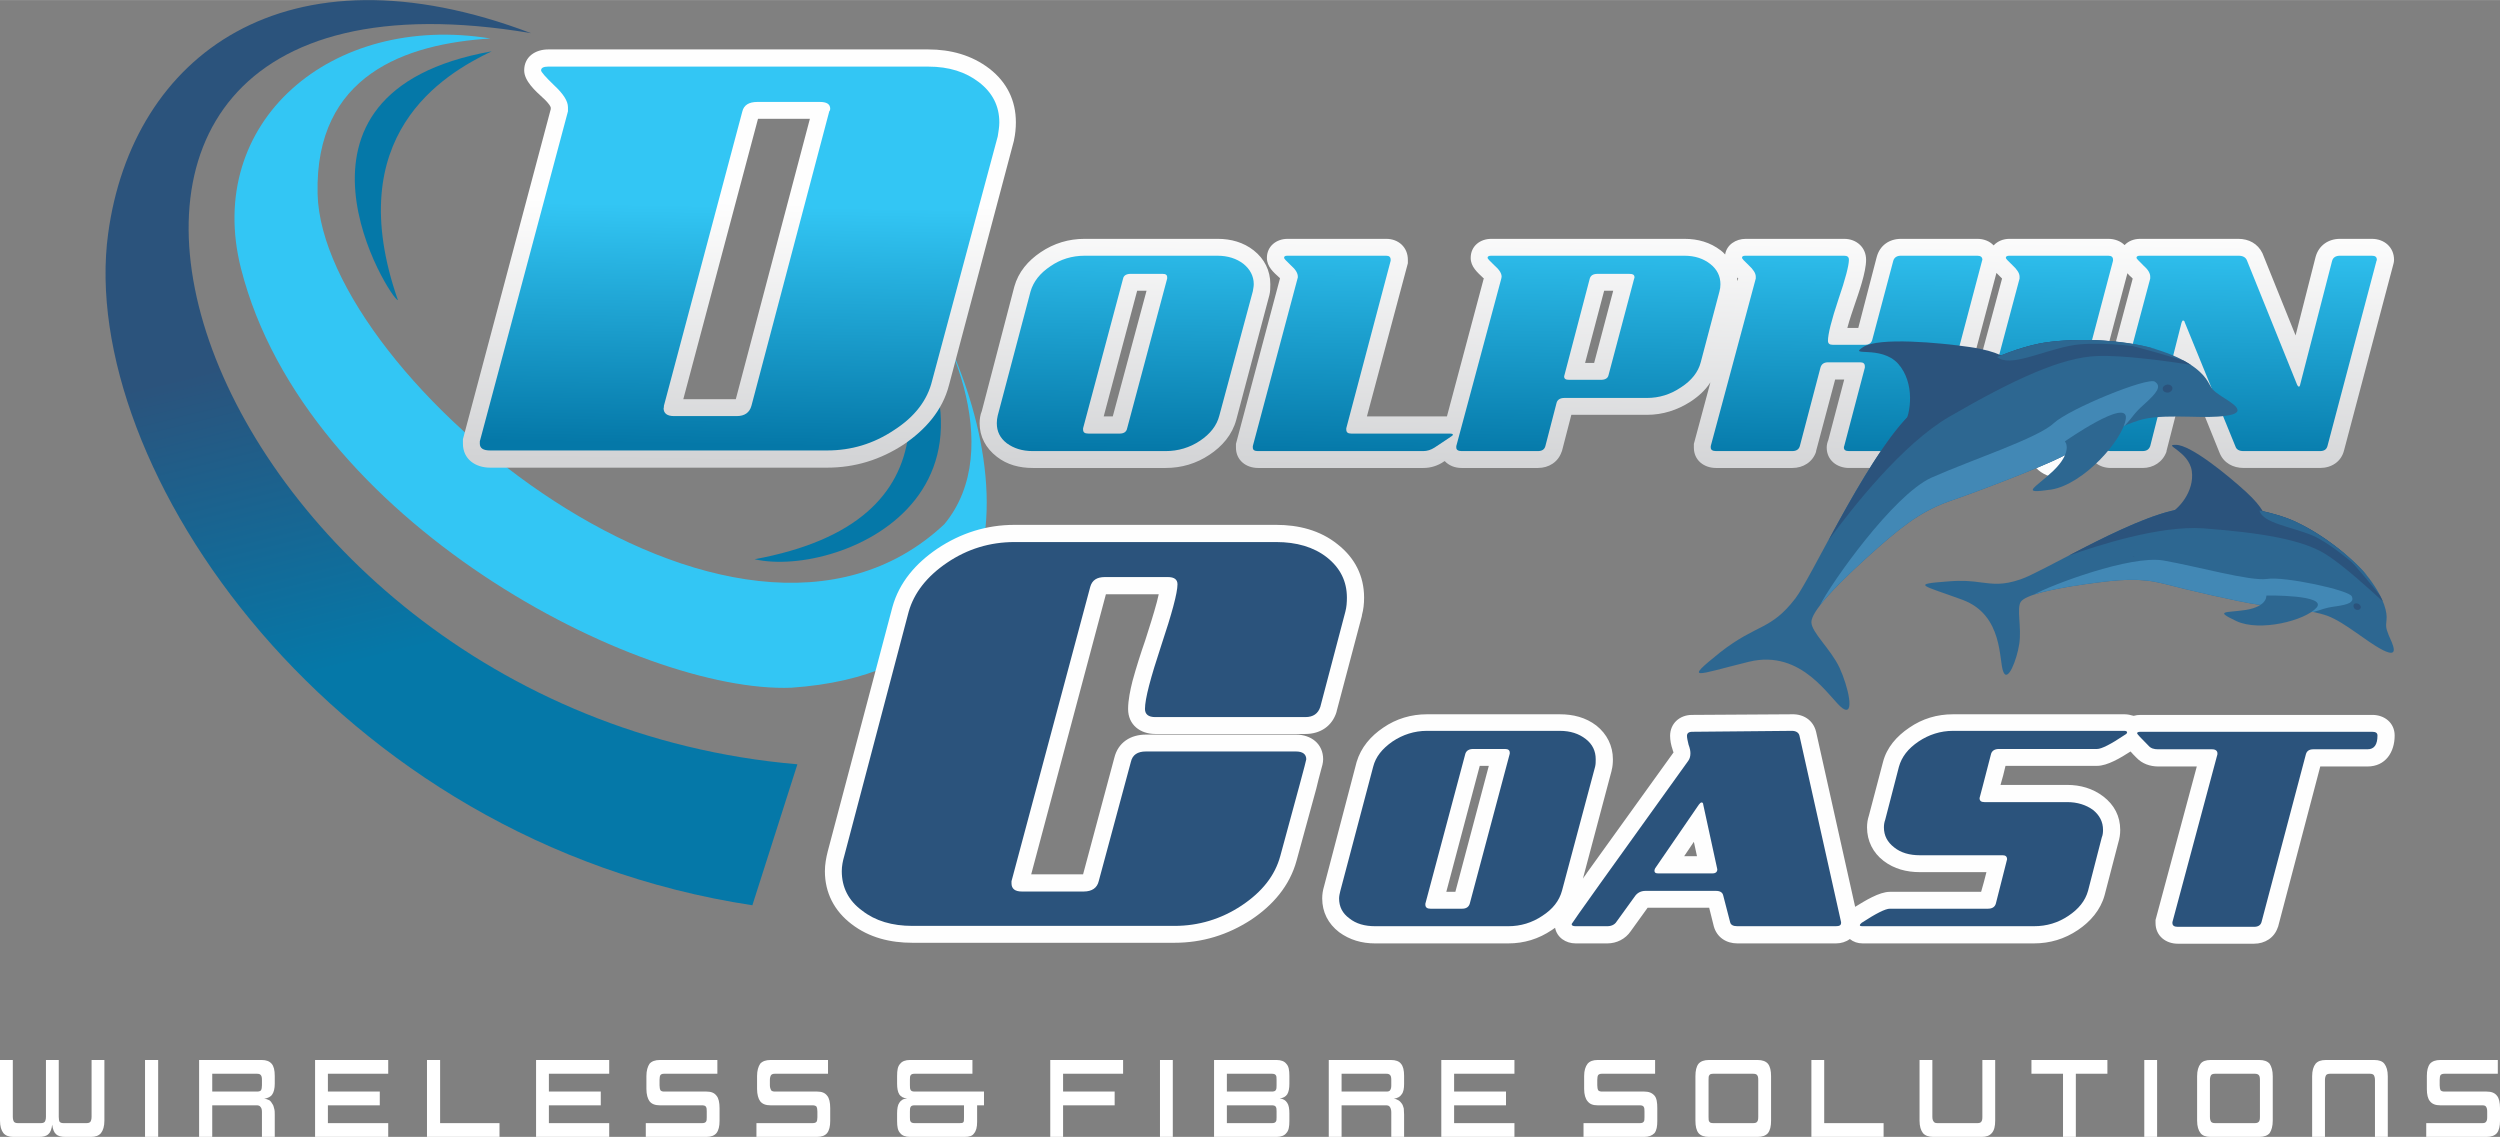
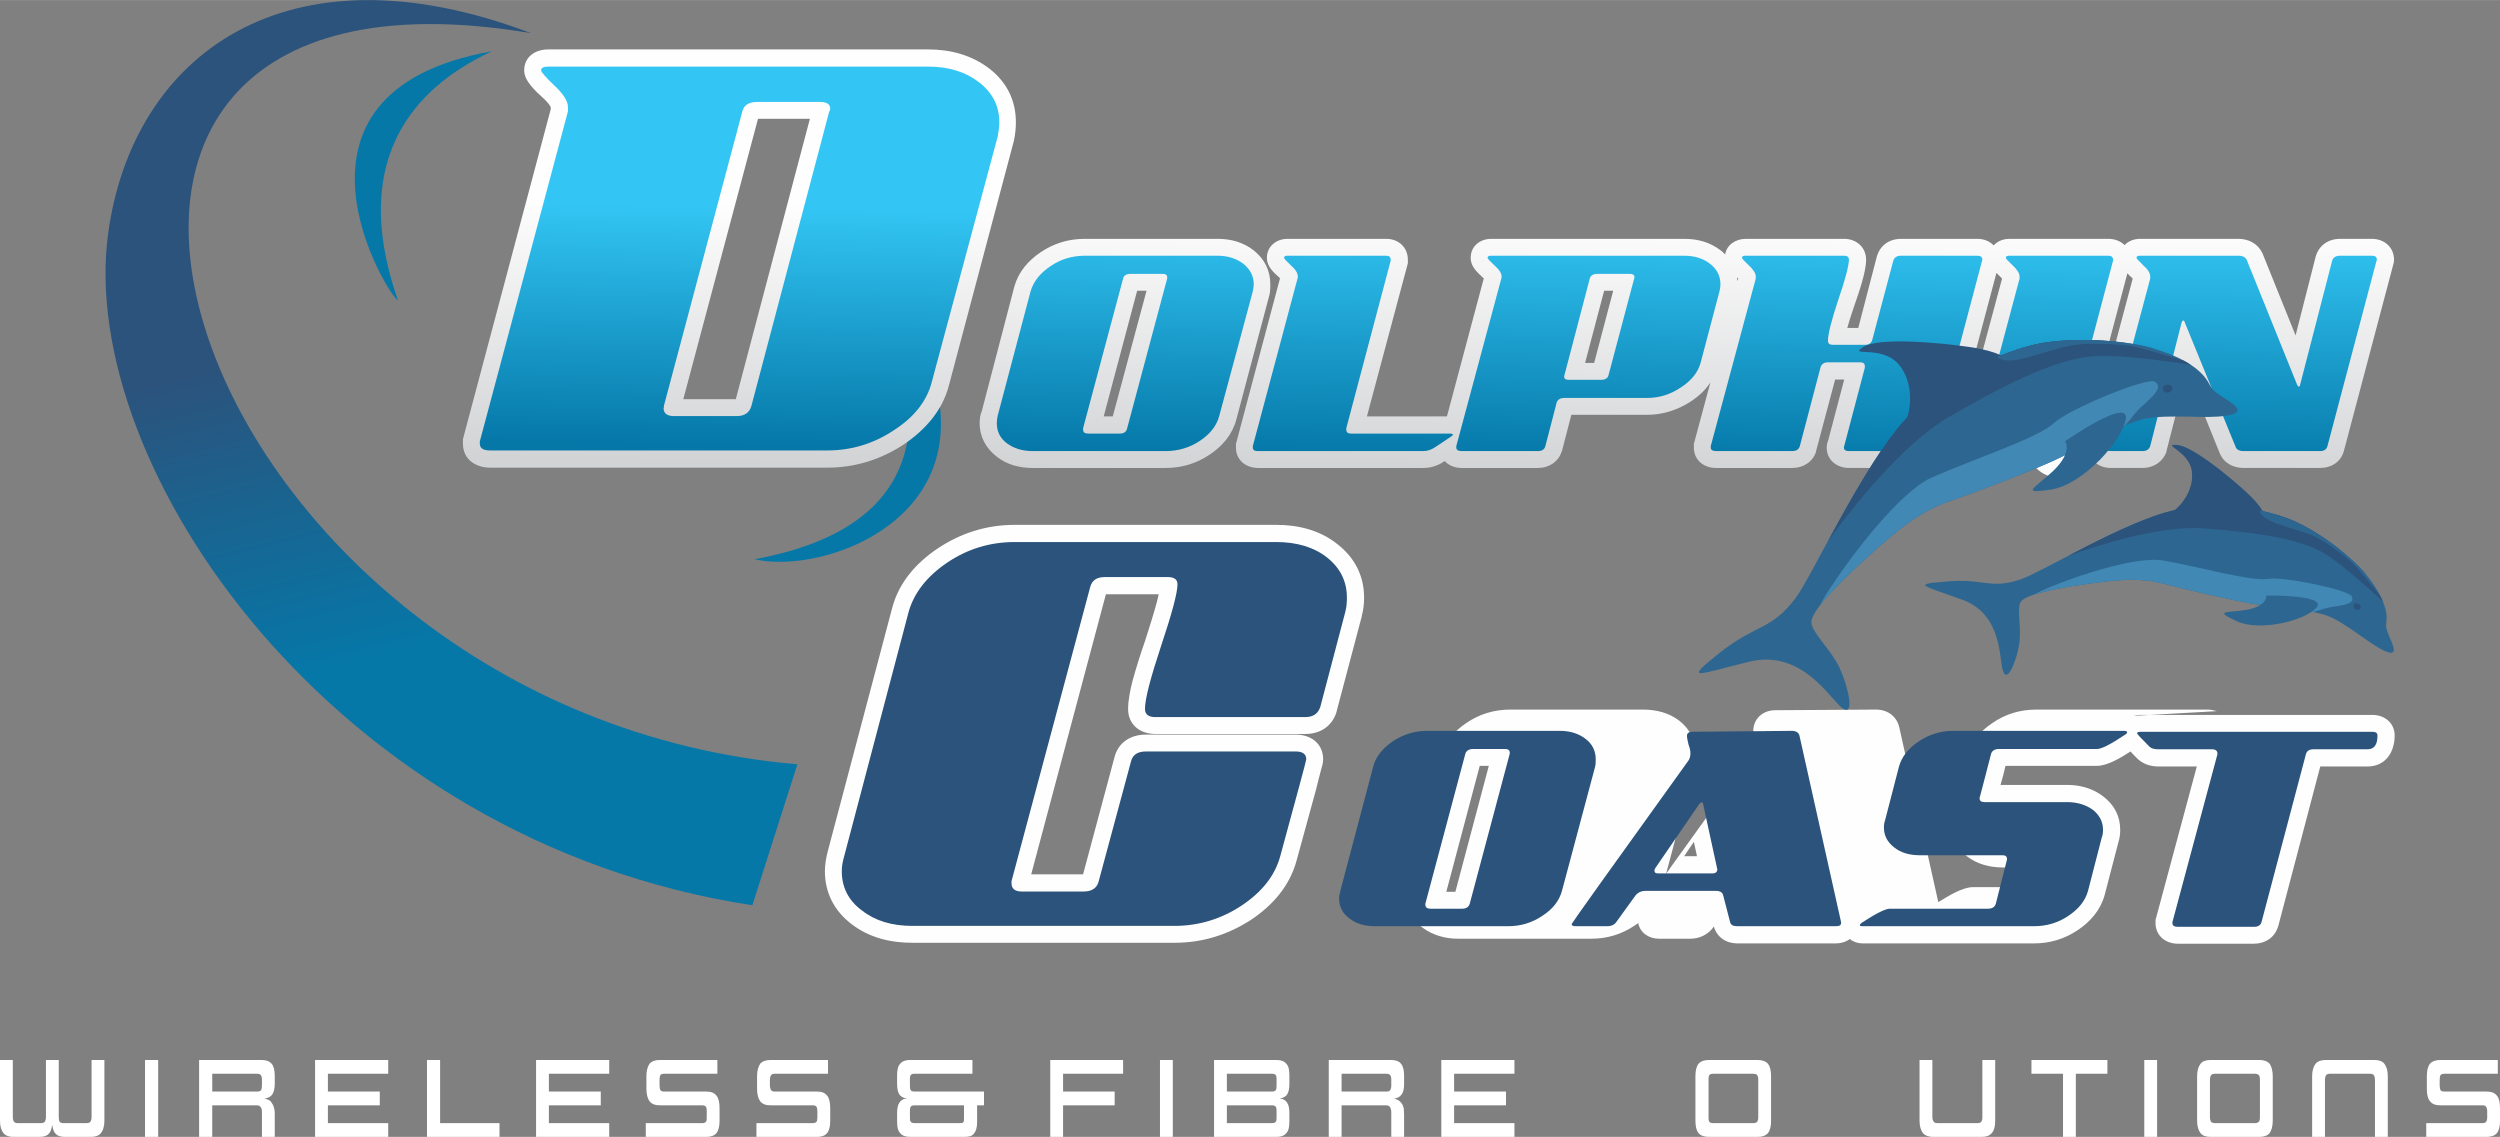
<svg xmlns="http://www.w3.org/2000/svg" xmlns:xlink="http://www.w3.org/1999/xlink" xml:space="preserve" width="112.8mm" height="51.298mm" version="1.1" style="shape-rendering:geometricPrecision; text-rendering:geometricPrecision; image-rendering:optimizeQuality; fill-rule:evenodd; clip-rule:evenodd" viewBox="0 0 7998 3637">
  <rect x="0" y="0" width="7998" height="3637" fill="#808080" stroke="none" />
  <defs>
    <style type="text/css">
   
    .fil11 {fill:#FEFEFE}
    .fil2 {fill:#0578A8;fill-rule:nonzero}
    .fil12 {fill:#2B537C;fill-rule:nonzero}
    .fil15 {fill:#2D6791;fill-rule:nonzero}
    .fil1 {fill:#33C6F4;fill-rule:nonzero}
    .fil16 {fill:#4288B5;fill-rule:nonzero}
    .fil0 {fill:white;fill-rule:nonzero}
    .fil5 {fill:url(#id0)}
    .fil3 {fill:url(#id1)}
    .fil7 {fill:url(#id2)}
    .fil10 {fill:url(#id3)}
    .fil4 {fill:url(#id4)}
    .fil9 {fill:url(#id5)}
    .fil8 {fill:url(#id6)}
    .fil6 {fill:url(#id7)}
    .fil13 {fill:url(#id8)}
    .fil18 {fill:url(#id9)}
    .fil19 {fill:url(#id10)}
    .fil20 {fill:url(#id11)}
    .fil17 {fill:url(#id12)}
    .fil14 {fill:url(#id13)}
   
  </style>
    <linearGradient id="id0" gradientUnits="userSpaceOnUse" x1="3712.02" y1="680.594" x2="3699.26" y2="1445.69">
      <stop offset="0" style="stop-opacity:1; stop-color:#33C6F4" />
      <stop offset="1" style="stop-opacity:1; stop-color:#0578A8" />
    </linearGradient>
    <linearGradient id="id1" gradientUnits="userSpaceOnUse" x1="3697.13" y1="667.83" x2="3682.95" y2="1501">
      <stop offset="0" style="stop-opacity:1; stop-color:#FEFEFE" />
      <stop offset="1" style="stop-opacity:1; stop-color:#D2D3D5" />
    </linearGradient>
    <linearGradient id="id2" gradientUnits="userSpaceOnUse" xlink:href="#id0" x1="3712.02" y1="680.594" x2="3699.26" y2="1445.69">
  </linearGradient>
    <linearGradient id="id3" gradientUnits="userSpaceOnUse" xlink:href="#id0" x1="3712.02" y1="680.594" x2="3699.26" y2="1445.69">
  </linearGradient>
    <linearGradient id="id4" gradientUnits="userSpaceOnUse" xlink:href="#id0" x1="3712.02" y1="680.594" x2="3699.26" y2="1445.69">
  </linearGradient>
    <linearGradient id="id5" gradientUnits="userSpaceOnUse" xlink:href="#id0" x1="3712.02" y1="680.594" x2="3699.26" y2="1445.69">
  </linearGradient>
    <linearGradient id="id6" gradientUnits="userSpaceOnUse" xlink:href="#id0" x1="3712.02" y1="680.594" x2="3699.26" y2="1445.69">
  </linearGradient>
    <linearGradient id="id7" gradientUnits="userSpaceOnUse" xlink:href="#id0" x1="3712.02" y1="680.594" x2="3699.26" y2="1445.69">
  </linearGradient>
    <linearGradient id="id8" gradientUnits="userSpaceOnUse" x1="1595.89" y1="955.143" x2="1841.09" y2="1949.84">
      <stop offset="0" style="stop-opacity:1; stop-color:#2B537C" />
      <stop offset="1" style="stop-opacity:1; stop-color:#0578A8" />
    </linearGradient>
    <radialGradient id="id9" gradientUnits="userSpaceOnUse" gradientTransform="matrix(837.98 -19792.5 19786.9 837.744 -4.02977E+07 1.44817E+08)" cx="7389.65" cy="1724" r="12.409" fx="7389.65" fy="1724">
      <stop offset="0" style="stop-opacity:1; stop-color:#2B537C" />
      <stop offset="0.18" style="stop-opacity:1; stop-color:#314B78" />
      <stop offset="0.459" style="stop-opacity:1; stop-color:#2F4669" />
      <stop offset="0.71" style="stop-opacity:1; stop-color:#34426B" />
      <stop offset="1" style="stop-opacity:1; stop-color:#2F3150" />
    </radialGradient>
    <radialGradient id="id10" gradientUnits="userSpaceOnUse" gradientTransform="matrix(-0.047 1.106 1.104 0.047 5184 -5862)" cx="6834.02" cy="1783.44" r="0.674" fx="6834.02" fy="1783.44">
      <stop offset="0" style="stop-opacity:1; stop-color:#2D6892" />
      <stop offset="0.18" style="stop-opacity:1; stop-color:#295C8D" />
      <stop offset="0.459" style="stop-opacity:1; stop-color:#29547A" />
      <stop offset="0.71" style="stop-opacity:1; stop-color:#334B7D" />
      <stop offset="1" style="stop-opacity:1; stop-color:#32365A" />
    </radialGradient>
    <radialGradient id="id11" gradientUnits="userSpaceOnUse" gradientTransform="matrix(-0.025 0.593 0.595 0.025 5938 -2309)" xlink:href="#id10" cx="6826.88" cy="1781.42" r="3.9" fx="6826.88" fy="1781.42">
  </radialGradient>
    <radialGradient id="id12" gradientUnits="userSpaceOnUse" gradientTransform="matrix(2.273 -0 -0 0 -8552 1807)" xlink:href="#id10" cx="6719.05" cy="1807.32" r="0.312" fx="6719.05" fy="1807.32">
  </radialGradient>
    <radialGradient id="id13" gradientUnits="userSpaceOnUse" gradientTransform="matrix(-28.949 -3.54526E-15 9.97292E-15 -28.948 203710 47638)" cx="6801.82" cy="1590.69" r="96.08" fx="6801.82" fy="1590.69">
      <stop offset="0" style="stop-opacity:1; stop-color:#FEFEFE" />
      <stop offset="0.071" style="stop-opacity:1; stop-color:#FEFEFE" />
      <stop offset="1" style="stop-opacity:1; stop-color:#ADDFE6" />
    </radialGradient>
  </defs>
  <g id="Layer_x0020_1">
    <g id="_257074896">
      <path class="fil0" d="M5467 3637c-15,0 -26,-4 -33,-12 -7,-9 -10,-22 -10,-40l0 -142c0,-18 3,-31 10,-40 7,-8 18,-12 33,-12l156 0c15,0 26,4 33,12 7,9 10,22 10,40l0 142c0,18 -3,31 -10,40 -7,8 -18,12 -33,12l-156 0zm158 -182c0,-8 -1,-13 -4,-16 -2,-3 -7,-4 -13,-4l-126 0c-7,0 -11,1 -13,4 -3,3 -3,8 -3,16l0 118c0,8 0,13 3,16 2,3 6,4 13,4l126 0c6,0 11,-1 13,-4 3,-3 4,-8 4,-16l0 -118z" />
      <path class="fil0" d="M7072 3637c-15,0 -26,-4 -32,-12 -7,-9 -11,-22 -11,-40l0 -142c0,-18 4,-31 11,-40 6,-8 17,-12 32,-12l156 0c15,0 26,4 33,12 6,9 10,22 10,40l0 142c0,18 -4,31 -10,40 -7,8 -18,12 -33,12l-156 0zm158 -182c0,-8 -1,-13 -4,-16 -3,-3 -7,-4 -13,-4l-126 0c-6,0 -10,1 -13,4 -2,3 -4,8 -4,16l0 118c0,8 2,13 4,16 3,3 7,4 13,4l126 0c6,0 10,-1 13,-4 3,-3 4,-8 4,-16l0 -118z" />
      <path class="fil0" d="M879 3467c0,15 -3,27 -8,34 -5,8 -14,12 -26,14 7,0 12,3 17,5 4,3 7,7 9,11 3,4 5,9 6,15 2,6 2,13 2,20l0 71 -41 0 0 -79c0,-7 -1,-13 -4,-16 -3,-5 -7,-6 -14,-6l-141 0 0 101 -42 0 0 -246 200 0c15,0 25,4 32,12 7,8 10,21 10,39l0 25zm-57 25c6,0 10,-1 13,-4 2,-4 3,-9 3,-16l0 -17c0,-8 -1,-13 -4,-16 -2,-3 -7,-4 -12,-4l-143 0 0 57 143 0z" />
-       <path class="fil1" d="M2885 863c146,157 337,572 136,814 -668,627 -1991,-472 -2005,-1057 -9,-381 282,-480 553,-497 -510,-83 -917,268 -798,736 206,811 1274,1360 1761,1341 990,-69 557,-1141 353,-1337z" />
      <path class="fil2" d="M1273 960c-184,-527 145,-722 300,-796 -743,132 -320,800 -300,796z" />
      <path class="fil2" d="M2726 770c239,426 344,898 -312,1019 274,63 992,-231 312,-1019z" />
      <path class="fil3" d="M3304 1497l425 0c51,0 98,-14 140,-42 41,-27 73,-64 86,-112l106 -399 0 0c3,-12 3,-24 3,-35 0,-44 -19,-81 -53,-108 -33,-26 -73,-37 -115,-37l-426 0c-51,0 -98,14 -141,43 -40,27 -71,63 -84,110l-104 398c-5,12 -7,25 -7,39 0,43 20,80 55,107 33,26 73,36 115,36zm-334 -1339l-1216 0c-41,0 -77,23 -77,67 0,34 36,66 60,88 6,5 23,22 25,31 0,2 0,3 0,5l-281 1056 0 7 0 0 0 0 0 0 0 0 0 0 0 0 0 0 0 0 0 0 0 0 0 1 0 0 0 0 0 0 0 0 0 0 0 1 0 0 0 0 0 0 0 0 0 0 0 0 0 0 0 0 0 0 0 0 0 0 0 1 0 0 0 0 0 0 0 0 0 0 0 1 0 0 0 0 0 0 0 0 0 0 0 1 0 0 0 0 0 0 0 0 0 0 0 0 0 0 0 0 0 0 0 0 0 0 0 0 0 1 0 0 0 0 0 0 0 0 0 1 0 0 0 0 0 0 0 0 0 0c0,50 40,77 87,77l1078 0c89,0 170,-25 245,-74 69,-47 124,-108 145,-190l208 -783 0 -1c4,-18 6,-38 6,-57 0,-70 -29,-128 -84,-171 -57,-44 -125,-62 -196,-62zm1055 1339l529 0c23,0 46,-7 66,-21l2 -1c13,14 32,22 54,22l244 0c35,0 65,-19 76,-52l1 -2 30 -116 242 0c50,0 97,-15 139,-42 26,-17 48,-37 64,-62l-53 197 0 7c0,2 0,3 0,5 0,40 32,65 71,65l244 0c35,0 65,-19 76,-52l0 -2 61 -229 29 0 -51 194c-3,7 -5,15 -5,24 0,40 33,65 71,65l245 0c36,0 67,-20 76,-56l151 -568c5,5 10,10 15,15 1,1 2,2 3,3l-142 529 0 7c0,2 0,3 0,5 0,40 33,65 72,65l244 0c35,0 64,-19 76,-52l0 -2 151 -569c4,5 9,10 14,14 1,1 1,2 3,3l-141 529 0 7c0,2 0,3 0,5 0,40 32,65 71,65l102 0c34,0 64,-19 76,-52l0 -2 65 -254 105 260c13,32 43,48 77,48l244 0c37,0 68,-20 77,-56l156 -589c2,-7 4,-14 4,-21 0,-40 -31,-67 -71,-67l-102 0c-37,0 -68,21 -78,58l-64 251 -106 -263 0 0c-15,-31 -44,-46 -77,-46l-314 0c-20,0 -38,7 -50,20 -13,-13 -32,-20 -52,-20l-316 0c-20,0 -38,7 -51,21 -13,-14 -32,-21 -52,-21l-244 0c-38,0 -68,21 -78,58l-59 227 -35 0c7,-27 18,-58 23,-73 13,-38 37,-105 37,-145 0,-40 -31,-67 -70,-67l-315 0c-32,0 -61,19 -66,50 -4,-5 -9,-9 -14,-13 -34,-26 -73,-37 -116,-37l-618 0c-36,0 -66,23 -66,61 0,28 21,46 40,64 0,0 1,1 2,1l-118 442 -256 0 131 -490 0 -8c0,-1 0,-2 0,-3 0,-40 -30,-67 -69,-67l-316 0c-35,0 -66,23 -66,61 0,28 21,46 41,64 0,0 0,1 1,1l-141 530 0 7c0,2 0,3 0,5 0,40 32,65 71,65zm1532 -609c0,3 1,7 1,11l3 -8c-2,-1 -3,-2 -3,-3 -1,0 -1,0 -1,0zm-3132 -508l-239 897 168 0 237 -897 -166 0zm1106 952l29 0 108 -402 -30 0 -107 402zm1569 -171l61 -231 -29 0 -61 231 29 0z" />
      <path class="fil4" d="M3197 392l0 -1c0,-52 -22,-95 -65,-128 -43,-33 -96,-50 -162,-50l-1217 0c-14,0 -22,4 -22,12 0,5 14,21 42,48 29,27 44,50 44,70 0,5 0,9 0,13l-282 1056c0,1 0,4 0,7 0,15 11,22 33,22l1078 0c77,0 148,-21 214,-65 67,-43 107,-96 122,-158l210 -782c2,-14 5,-29 5,-44zm-774 -66l200 0c22,0 33,7 33,22 0,4 -1,6 -3,8l-249 942c-6,22 -22,33 -47,33l-201 0c-22,0 -33,-9 -33,-25 1,-2 1,-4 1,-8l251 -942c5,-20 21,-30 48,-30z" />
      <path class="fil5" d="M3895 818l-425 0c-40,0 -77,11 -110,34 -33,22 -54,49 -63,80l-105 397c-2,8 -3,17 -3,24l0 1c0,26 10,47 32,64 22,16 49,25 83,25l425 0c40,0 77,-11 110,-33 33,-22 54,-49 62,-81l107 -397c1,-8 3,-15 3,-23 0,-26 -12,-48 -33,-65 -22,-17 -50,-26 -83,-26zm-413 569c-12,0 -17,-4 -17,-13 0,-1 0,-2 0,-4l128 -479c2,-10 11,-15 24,-15l102 0c10,0 15,3 15,11 0,2 0,3 0,4l-128 479c-2,11 -10,17 -24,17l-100 0z" />
      <path class="fil6" d="M4648 1390l0 0c0,-2 -4,-3 -11,-3l-314 0c-11,0 -16,-4 -16,-13 0,-1 0,-2 0,-4l142 -536c0,-1 0,-2 0,-3 0,-9 -5,-13 -14,-13l-317 0c-7,0 -10,2 -10,7 0,2 7,10 22,24 15,13 22,25 22,36 0,2 0,4 -1,6l-143 536 0 5c0,7 5,11 16,11l0 0 529 0c13,0 25,-4 36,-11l51 -34c5,-3 8,-5 8,-8z" />
      <path class="fil7" d="M5504 910l0 -1c0,-26 -11,-48 -33,-65 -22,-17 -49,-26 -82,-26l-618 0 -1 0c-7,0 -11,2 -11,7 0,2 7,10 22,24 15,13 23,25 23,36 0,2 -1,4 -1,6l-144 536 0 5c0,7 6,11 17,11l244 0c13,0 21,-5 24,-16l36 -139c3,-10 12,-15 25,-15l264 0c39,0 75,-11 109,-34 34,-22 55,-49 63,-80l60 -227c2,-7 3,-15 3,-22zm-382 305l-102 0c-11,0 -16,-3 -16,-11 0,-2 1,-3 1,-4l81 -309c3,-10 11,-15 25,-15l101 0c12,0 17,3 17,11 0,2 0,3 -1,4l-82 309c-2,10 -11,15 -24,15z" />
      <path class="fil8" d="M6342 831l0 0c0,-9 -6,-13 -16,-13l0 0 -245 0c-13,0 -21,6 -24,16l-67 252c-3,12 -11,17 -24,17l-102 0c-11,0 -16,-4 -16,-13 0,-21 11,-65 33,-131 23,-67 34,-110 34,-128 0,-9 -5,-13 -15,-13l0 0 -316 0 0 0c-8,0 -11,2 -11,7 0,2 7,10 22,24 14,13 22,25 22,36 0,2 0,4 0,6l-144 536 0 5c0,7 6,11 17,11l0 0 244 0c12,0 21,-5 24,-16l66 -251c3,-11 11,-17 24,-17l103 0c10,0 15,4 15,13 0,1 0,2 0,4l-66 251c-1,2 -1,2 -1,5 0,7 5,11 16,11l244 0c14,0 22,-5 25,-16l157 -593c0,-1 1,-2 1,-3z" />
      <path class="fil9" d="M6760 834l0 -3c0,-9 -5,-13 -15,-13l-317 0c-7,0 -11,2 -11,7 0,2 7,10 22,24 14,13 22,25 22,36 0,2 0,4 0,6l-143 536c0,2 0,2 0,5 0,7 6,11 16,11l0 0 244 0c13,0 21,-5 25,-16l157 -593z" />
      <path class="fil10" d="M7588 818l0 0 -102 0c-14,0 -22,6 -25,16l-102 395c-1,5 -2,8 -5,8 -3,-2 -4,-4 -5,-6l-161 -399c-4,-9 -13,-14 -26,-14l-1 0 -314 0 -1 0c-7,0 -11,2 -11,7 0,2 8,10 22,24 15,13 22,25 22,36l0 0c0,2 0,4 0,6l-143 536c0,2 0,2 0,5 0,7 5,11 16,11l0 0 102 0c13,0 21,-5 25,-16l100 -394c2,-6 4,-8 5,-8 3,1 5,2 5,5l163 399c3,9 12,14 25,14l245 0c13,0 21,-5 24,-16l157 -593c1,-1 1,-2 1,-3l0 0c0,-9 -5,-13 -16,-13z" />
-       <path class="fil11" d="M6826 2290c7,-2 14,-3 22,-3l742 0c38,0 71,25 71,66 0,53 -29,99 -87,99l-151 0 -135 513 -1 2c-11,33 -41,52 -76,52l-244 0c-38,0 -71,-25 -71,-66 0,-1 0,-3 0,-3l0 -7 132 -491 -123 0c-27,0 -52,-9 -70,-28 -7,-7 -13,-13 -19,-20 -31,20 -74,46 -107,46l-293 0c-5,21 -10,42 -16,61l214 0c41,0 81,11 115,37 35,27 54,63 54,107 0,14 -2,27 -6,40l-44 169c-13,47 -45,84 -85,111 -43,29 -90,43 -141,43l-548 0c-16,0 -30,-5 -41,-14 -12,9 -28,14 -44,14l-316 0c-35,0 -65,-19 -75,-54l-15 -60 -197 0 -54 75c-17,25 -45,39 -75,39l-101 0c-32,0 -60,-19 -66,-50 -4,3 -7,5 -10,7 -43,29 -89,43 -140,43l-426 0c-42,0 -81,-11 -115,-36 -35,-27 -54,-64 -54,-108 0,-13 2,-26 6,-39l104 -397c14,-47 45,-83 85,-110 42,-29 90,-43 140,-43l425 0c43,0 83,10 117,36 34,27 53,65 53,108 0,12 -1,24 -4,35l0 1 -92 346c4,-7 9,-12 13,-19 92,-128 184,-256 277,-385 -1,-3 -3,-7 -3,-9 -5,-14 -8,-30 -8,-44 0,-40 31,-67 70,-67l320 -2c37,-1 68,19 77,56l0 0 125 560c31,-19 77,-48 111,-48l292 0c6,-21 12,-42 17,-63l-213 0c-42,0 -82,-10 -116,-36 -34,-26 -53,-64 -53,-107 0,-14 2,-26 6,-38l45 -171c12,-47 44,-83 84,-110 42,-29 89,-43 140,-43l549 0c9,0 19,2 29,5zm-3119 -389l-169 0 -239 896 166 0 100 -373c12,-49 52,-74 101,-74l480 0c48,0 87,29 87,79 0,11 -4,25 -7,35 -5,20 -11,40 -15,59 -21,77 -42,154 -63,230 -22,81 -76,143 -145,189 -75,49 -157,74 -246,74l-838 0c-70,0 -138,-16 -195,-60 -55,-42 -85,-100 -85,-169 0,-22 4,-43 9,-63l207 -782c22,-80 76,-141 144,-187 75,-50 157,-76 247,-76l837 0c71,0 140,17 196,62 55,43 85,101 85,171 0,19 -2,38 -7,56l0 2 -81 306 0 1c-14,46 -52,71 -100,71l-480 0c-48,0 -87,-29 -87,-80 0,-28 7,-61 14,-89 12,-44 26,-88 41,-131 13,-41 26,-81 37,-122 2,-7 4,-16 6,-25zm920 952l29 0 107 -403 -29 0 -107 403zm802 -114l-10 -46 -31 46 41 0z" />
+       <path class="fil11" d="M6826 2290c7,-2 14,-3 22,-3l742 0c38,0 71,25 71,66 0,53 -29,99 -87,99l-151 0 -135 513 -1 2c-11,33 -41,52 -76,52l-244 0c-38,0 -71,-25 -71,-66 0,-1 0,-3 0,-3l0 -7 132 -491 -123 0c-27,0 -52,-9 -70,-28 -7,-7 -13,-13 -19,-20 -31,20 -74,46 -107,46l-293 0c-5,21 -10,42 -16,61l214 0c41,0 81,11 115,37 35,27 54,63 54,107 0,14 -2,27 -6,40l-44 169c-13,47 -45,84 -85,111 -43,29 -90,43 -141,43l-548 0c-16,0 -30,-5 -41,-14 -12,9 -28,14 -44,14l-316 0c-35,0 -65,-19 -75,-54c-17,25 -45,39 -75,39l-101 0c-32,0 -60,-19 -66,-50 -4,3 -7,5 -10,7 -43,29 -89,43 -140,43l-426 0c-42,0 -81,-11 -115,-36 -35,-27 -54,-64 -54,-108 0,-13 2,-26 6,-39l104 -397c14,-47 45,-83 85,-110 42,-29 90,-43 140,-43l425 0c43,0 83,10 117,36 34,27 53,65 53,108 0,12 -1,24 -4,35l0 1 -92 346c4,-7 9,-12 13,-19 92,-128 184,-256 277,-385 -1,-3 -3,-7 -3,-9 -5,-14 -8,-30 -8,-44 0,-40 31,-67 70,-67l320 -2c37,-1 68,19 77,56l0 0 125 560c31,-19 77,-48 111,-48l292 0c6,-21 12,-42 17,-63l-213 0c-42,0 -82,-10 -116,-36 -34,-26 -53,-64 -53,-107 0,-14 2,-26 6,-38l45 -171c12,-47 44,-83 84,-110 42,-29 89,-43 140,-43l549 0c9,0 19,2 29,5zm-3119 -389l-169 0 -239 896 166 0 100 -373c12,-49 52,-74 101,-74l480 0c48,0 87,29 87,79 0,11 -4,25 -7,35 -5,20 -11,40 -15,59 -21,77 -42,154 -63,230 -22,81 -76,143 -145,189 -75,49 -157,74 -246,74l-838 0c-70,0 -138,-16 -195,-60 -55,-42 -85,-100 -85,-169 0,-22 4,-43 9,-63l207 -782c22,-80 76,-141 144,-187 75,-50 157,-76 247,-76l837 0c71,0 140,17 196,62 55,43 85,101 85,171 0,19 -2,38 -7,56l0 2 -81 306 0 1c-14,46 -52,71 -100,71l-480 0c-48,0 -87,-29 -87,-80 0,-28 7,-61 14,-89 12,-44 26,-88 41,-131 13,-41 26,-81 37,-122 2,-7 4,-16 6,-25zm920 952l29 0 107 -403 -29 0 -107 403zm802 -114l-10 -46 -31 46 41 0z" />
      <path class="fil12" d="M4176 2294c25,0 41,-11 48,-33l80 -304c4,-15 5,-31 5,-45 0,-52 -21,-95 -64,-129 -42,-33 -97,-49 -162,-49l-837 0c-79,0 -151,22 -216,66 -65,44 -106,97 -123,157l-206 781c-5,17 -8,33 -8,49 0,51 21,94 65,126 42,33 96,49 161,49l838 0c78,0 150,-22 215,-65 66,-44 107,-96 124,-159 55,-202 83,-305 83,-309 0,-16 -11,-25 -33,-25l-480 0c-27,0 -43,11 -48,33l-103 382c-5,21 -21,33 -48,33l-198 0c-22,0 -33,-9 -33,-26 0,-1 0,-4 0,-7l252 -942c6,-21 21,-31 47,-31l201 0c21,0 31,8 31,23 0,28 -18,94 -52,196 -34,103 -52,170 -52,203 0,17 11,26 33,26l480 0z" />
      <path class="fil12" d="M4990 2338l-425 0c-40,0 -77,12 -110,34 -33,23 -54,49 -62,81l-105 397c-2,8 -4,17 -4,24 0,27 11,48 33,64 21,17 49,25 82,25l426 0c40,0 76,-11 109,-33 34,-22 54,-48 63,-80l106 -397c2,-8 2,-16 2,-24 0,-26 -10,-48 -32,-65 -22,-17 -49,-26 -83,-26zm-414 569c-10,0 -16,-4 -16,-13 0,0 0,-2 0,-3l128 -480c3,-9 11,-15 25,-15l102 0c10,0 15,4 15,12 0,1 0,3 0,3l-128 480c-3,10 -11,16 -24,16l-102 0z" />
      <path class="fil12" d="M5264 2850l226 0c13,0 21,5 23,15l22 85c2,9 10,13 23,13l315 0c12,0 17,-3 17,-11l0 -2 -133 -596c-2,-10 -11,-16 -24,-16l-319 3c-12,0 -17,5 -17,13 0,6 2,16 5,28 5,13 6,22 6,28 0,9 -2,17 -7,24 -249,346 -373,520 -373,522 0,5 4,7 13,7l101 0c13,0 24,-5 30,-15l60 -83c8,-10 19,-15 32,-15zm230 -69c0,8 -5,13 -15,13l-175 0c-8,0 -11,-3 -11,-8 0,-2 0,-4 2,-8l140 -204c3,-4 6,-7 9,-7 3,0 5,3 5,7l45 207z" />
      <path class="fil12" d="M6333 2553c0,0 13,-48 37,-142 3,-9 11,-15 25,-15l314 0c14,0 44,-15 90,-46 4,-2 6,-5 6,-7 0,-3 -3,-5 -9,-5l-548 0c-40,0 -77,12 -110,34 -34,23 -54,49 -63,81l-44 170c-3,8 -4,16 -4,24 0,26 11,47 33,64 21,17 49,25 82,25l265 0c9,0 14,4 14,13 0,1 -12,48 -36,142 -3,10 -11,16 -25,16l-314 0c-14,0 -44,15 -90,45 -4,3 -6,6 -6,8 0,2 3,3 9,3l548 0c41,0 77,-11 110,-33 33,-22 54,-48 63,-80l44 -171c3,-7 4,-15 4,-24 0,-26 -11,-47 -32,-64 -22,-16 -50,-25 -82,-25l-265 0c-11,0 -16,-4 -16,-13z" />
      <path class="fil12" d="M6950 2953c0,8 6,12 17,12l244 0c13,0 21,-5 24,-15l142 -537c3,-11 11,-16 24,-16l173 0c22,0 32,-15 32,-44 0,-8 -5,-12 -17,-12l-741 0c-8,0 -11,2 -11,5 0,2 12,15 37,40 7,8 17,11 30,11l173 0c11,0 17,5 17,13 0,1 0,2 0,3l-144 537c0,0 0,2 0,3z" />
      <path class="fil13" d="M1699 106c-788,-299 -1276,74 -1353,641 -101,742 718,1945 2061,2149l144 -451c-1956,-168 -2778,-2664 -852,-2339z" />
      <path class="fil14" d="M6592 1529c63,0 114,-52 114,-115 0,-3 0,-7 0,-9 -41,20 -80,41 -110,56 -19,10 -48,22 -82,36 19,20 47,32 78,32z" />
      <path class="fil15" d="M5744 1914c52,-69 214,-423 351,-572 136,-148 344,-232 452,-247 108,-14 264,-8 365,27 102,34 138,76 151,98 14,24 14,28 43,47 29,19 93,53 15,63 -34,5 -73,4 -114,3 -53,-1 -108,-2 -151,8 -77,20 -194,87 -260,120 -66,34 -270,112 -364,144 -93,34 -156,85 -262,181 -106,96 -175,172 -175,204 0,33 61,85 90,146 28,61 50,157 10,130 -40,-28 -128,-191 -300,-149 -171,42 -210,65 -92,-30 119,-93 161,-69 241,-173z" />
      <path class="fil12" d="M6090 1362c24,-38 37,-138 -18,-199 -55,-60 -162,-20 -111,-53 50,-32 243,-14 340,0 97,14 120,39 120,39l-331 213z" />
      <path class="fil12" d="M6238 1332c207,-120 359,-189 470,-193 82,-4 230,17 301,28 -7,-4 -15,-9 -22,-13 -54,-17 -134,-40 -218,-61 -77,-8 -158,-7 -222,2 -108,15 -316,99 -452,247 -82,90 -174,254 -245,386 76,-104 237,-309 388,-396z" />
      <path class="fil15" d="M6547 1095c-41,6 -97,22 -158,47 41,34 140,-18 234,-36 74,-15 195,-1 272,10 -101,-30 -247,-35 -348,-21z" />
      <path class="fil16" d="M6894 1221c-22,-16 -273,86 -324,133 -51,48 -263,117 -391,174 -123,56 -322,339 -357,409 29,-38 82,-91 148,-151 106,-96 169,-147 262,-181 94,-32 298,-110 364,-144 52,-25 132,-71 202,-100 29,-31 27,-37 62,-68 41,-37 56,-57 34,-72z" />
      <path class="fil12" d="M6950 1242c0,7 -6,13 -15,14 -9,0 -16,-5 -16,-12 -1,-7 7,-13 15,-14 9,0 16,5 16,12z" />
      <path class="fil15" d="M6609 1417c0,0 19,32 -40,89 -60,57 -109,75 -6,60 103,-17 229,-159 238,-227 8,-69 -195,73 -195,73l3 5z" />
      <path class="fil15" d="M6465 1853c66,-22 328,-182 483,-219 155,-37 328,0 404,39 78,37 177,111 228,178 51,68 57,111 55,131 -2,22 -3,25 7,50 11,26 38,76 -18,48 -55,-28 -120,-88 -178,-110 -59,-21 -164,-29 -223,-36 -58,-8 -226,-47 -302,-67 -76,-19 -139,-14 -251,2 -112,16 -190,35 -205,56 -14,21 3,82 -5,135 -8,52 -37,125 -51,89 -15,-35 1,-181 -130,-230 -131,-48 -166,-50 -48,-59 47,-4 78,-1 105,3 41,5 71,10 129,-10z" />
      <path class="fil12" d="M6936 1645c34,-14 85,-74 76,-138 -9,-64 -96,-85 -50,-84 48,1 166,98 223,150 58,53 61,79 61,79l-310 -7z" />
      <path class="fil12" d="M7047 1690c187,14 317,36 392,82 55,34 142,113 184,152 -3,-6 -5,-12 -9,-19 -27,-34 -69,-85 -116,-136 -46,-39 -99,-74 -146,-96 -76,-39 -249,-76 -404,-39 -93,22 -226,89 -331,144 96,-34 292,-97 430,-88z" />
      <path class="fil15" d="M7352 1673c-29,-15 -73,-29 -124,-40 12,41 100,51 170,80 54,23 128,86 174,127 -54,-64 -147,-132 -220,-167z" />
      <path class="fil16" d="M7524 1908c-7,-20 -217,-65 -271,-56 -54,8 -223,-40 -332,-59 -105,-18 -361,79 -414,109 36,-12 93,-23 163,-33 112,-16 175,-21 251,-2 76,20 244,59 302,67 45,5 119,12 176,24 33,-8 34,-13 72,-18 42,-6 61,-13 53,-32z" />
      <path class="fil12" d="M7551 1947c-2,4 -9,6 -16,2 -5,-3 -7,-10 -5,-15 3,-5 10,-5 16,-2 6,4 9,10 5,15z" />
      <path class="fil15" d="M7250 1910c0,0 0,30 -64,41 -64,10 -105,1 -31,36 75,35 220,-2 256,-43 36,-42 -160,-39 -160,-39l-1 5z" />
      <polygon class="fil17" points="6721,1807 6719,1807 " />
      <path class="fil18" d="M7427 1716l0 0 0 0c-9,-6 -17,-11 -25,-16l0 0c8,5 16,10 25,16z" />
      <polygon class="fil19" points="6836,1785 6833,1782 " />
      <path class="fil20" d="M6831 1782c0,0 -1,0 -2,0 1,0 2,0 2,0zm-2 0c-2,-1 -3,-1 -6,-1 3,0 4,1 6,1z" />
      <path class="fil0" d="M7807 3536c-15,0 -26,-4 -33,-13 -7,-8 -10,-22 -10,-39l0 -42c0,-17 3,-30 10,-39 7,-8 18,-12 33,-12l184 0 0 44 -170 0c-6,0 -10,1 -13,4 -2,3 -3,8 -3,16l0 17c0,7 1,12 3,16 3,3 7,4 13,4l134 0c15,0 26,4 33,13 7,8 10,22 10,40l0 41c0,17 -3,30 -10,39 -7,8 -18,12 -33,12l-193 0 0 -44 179 0c6,0 10,-1 12,-4 3,-3 4,-8 4,-15l0 -18c0,-7 -1,-12 -4,-16 -2,-3 -6,-4 -12,-4l-134 0z" />
      <path class="fil0" d="M7455 3435c-6,0 -10,1 -13,4 -2,3 -4,8 -4,16l0 182 -41 0 0 -194c0,-18 4,-31 11,-40 7,-8 17,-12 33,-12l155 0c15,0 26,4 32,12 7,9 11,22 11,40l0 194 -41 0 0 -182c0,-8 -2,-13 -4,-16 -3,-3 -7,-4 -13,-4l-126 0z" />
      <polygon class="fil0" points="6860,3391 6901,3391 6901,3637 6860,3637 " />
      <polygon class="fil0" points="6742,3435 6641,3435 6641,3637 6600,3637 6600,3435 6499,3435 6499,3391 6742,3391 " />
      <path class="fil0" d="M6185 3637c-15,0 -26,-4 -33,-12 -7,-9 -11,-22 -11,-40l0 -194 41 0 0 182c0,8 2,13 5,16 2,3 6,4 12,4l127 0c5,0 10,-1 12,-4 3,-3 4,-8 4,-16l0 -182 41 0 0 194c0,18 -3,31 -11,40 -7,8 -17,12 -32,12l-155 0z" />
-       <polygon class="fil0" points="6026,3637 5795,3637 5795,3391 5836,3391 5836,3593 6026,3593 " />
-       <path class="fil0" d="M5111 3536c-15,0 -25,-4 -32,-13 -7,-8 -11,-22 -11,-39l0 -42c0,-17 4,-30 11,-39 7,-8 17,-12 32,-12l184 0 0 44 -170 0c-5,0 -9,1 -12,4 -2,3 -3,8 -3,16l0 17c0,7 1,12 3,16 3,3 7,4 12,4l135 0c15,0 25,4 33,13 7,8 9,22 9,40l0 41c0,17 -2,30 -9,39 -8,8 -18,12 -33,12l-194 0 0 -44 180 0c5,0 10,-1 12,-4 3,-3 3,-8 3,-15l0 -18c0,-7 0,-12 -3,-16 -2,-3 -7,-4 -12,-4l-135 0z" />
      <polygon class="fil0" points="4611,3391 4845,3391 4845,3435 4652,3435 4652,3492 4818,3492 4818,3536 4652,3536 4652,3593 4845,3593 4845,3637 4611,3637 " />
      <polygon class="fil0" points="3711,3391 3752,3391 3752,3637 3711,3637 " />
      <polygon class="fil0" points="3360,3391 3593,3391 3593,3435 3401,3435 3401,3492 3566,3492 3566,3536 3401,3536 3401,3637 3360,3637 " />
      <path class="fil0" d="M2870 3562c0,-15 2,-27 7,-34 5,-8 12,-13 25,-14 -13,-1 -20,-6 -25,-13 -5,-8 -7,-20 -7,-34l0 -25c0,-18 2,-31 10,-39 6,-8 17,-12 31,-12l200 0 0 44 -185 0c-5,0 -10,1 -12,4 -3,3 -3,8 -3,16l0 17c0,7 0,12 3,16 2,3 7,4 12,4l222 0 0 44 -22 0 0 53c0,17 -3,29 -10,37 -5,8 -15,11 -30,11l-175 0c-14,0 -25,-4 -31,-12 -8,-8 -10,-21 -10,-39l0 -24zm56 -26c-5,0 -10,1 -12,4 -3,4 -3,9 -3,16l0 18c0,7 0,12 3,15 2,3 7,4 12,4l144 0c5,0 10,0 12,-3 2,-2 2,-7 2,-15l0 -39 -158 0z" />
      <path class="fil0" d="M2465 3536c-15,0 -26,-4 -33,-13 -6,-8 -10,-22 -10,-39l0 -42c0,-17 4,-30 10,-39 7,-8 18,-12 33,-12l184 0 0 44 -170 0c-5,0 -9,1 -12,4 -2,3 -4,8 -4,16l0 17c0,7 2,12 4,16 3,3 7,4 12,4l135 0c15,0 25,4 32,13 7,8 10,22 10,40l0 41c0,17 -3,30 -10,39 -7,8 -17,12 -32,12l-194 0 0 -44 179 0c6,0 10,-1 13,-4 2,-3 3,-8 3,-15l0 -18c0,-7 -1,-12 -3,-16 -3,-3 -7,-4 -13,-4l-134 0z" />
      <path class="fil0" d="M2111 3536c-15,0 -26,-4 -33,-13 -6,-8 -10,-22 -10,-39l0 -42c0,-17 4,-30 10,-39 7,-8 18,-12 33,-12l184 0 0 44 -170 0c-6,0 -9,1 -12,4 -2,3 -3,8 -3,16l0 17c0,7 1,12 3,16 3,3 6,4 12,4l135 0c15,0 25,4 32,13 7,8 10,22 10,40l0 41c0,17 -3,30 -10,39 -7,8 -17,12 -32,12l-194 0 0 -44 180 0c5,0 10,-1 12,-4 3,-3 3,-8 3,-15l0 -18c0,-7 0,-12 -3,-16 -2,-3 -7,-4 -12,-4l-135 0z" />
      <polygon class="fil0" points="1715,3391 1949,3391 1949,3435 1756,3435 1756,3492 1922,3492 1922,3536 1756,3536 1756,3593 1949,3593 1949,3637 1715,3637 " />
      <polygon class="fil0" points="1598,3637 1366,3637 1366,3391 1408,3391 1408,3593 1598,3593 " />
      <polygon class="fil0" points="1008,3391 1242,3391 1242,3435 1049,3435 1049,3492 1215,3492 1215,3536 1049,3536 1049,3593 1242,3593 1242,3637 1008,3637 " />
      <polygon class="fil0" points="464,3391 506,3391 506,3637 464,3637 " />
      <path class="fil0" d="M210 3637c-14,0 -24,-2 -31,-9 -6,-5 -10,-15 -12,-30 -2,15 -6,25 -12,30 -7,7 -17,9 -31,9l-81 0c-15,0 -25,-4 -32,-12 -7,-9 -11,-22 -11,-40l0 -194 41 0 0 182c0,8 2,13 4,16 3,3 7,4 13,4l72 0c6,0 10,-1 13,-4 2,-3 4,-8 4,-16l0 -182 41 0 0 182c0,8 1,13 3,16 3,3 7,4 13,4l72 0c6,0 10,-1 13,-4 2,-3 4,-8 4,-16l0 -182 41 0 0 194c0,18 -4,31 -11,40 -7,8 -17,12 -32,12l-81 0z" />
      <path class="fil0" d="M4125 3586c0,18 -2,31 -10,39 -6,8 -17,12 -31,12l-200 0 0 -246 200 0c14,0 25,4 31,12 8,8 10,21 10,39l0 25c0,14 -2,26 -7,34 -5,7 -13,12 -24,13 11,1 19,6 24,14 5,7 7,19 7,34l0 24zm-56 -94c5,0 10,-1 12,-4 3,-4 3,-9 3,-16l0 -17c0,-8 0,-13 -3,-16 -2,-3 -7,-4 -12,-4l-144 0 0 57 144 0zm-144 101l144 0c5,0 10,-1 12,-4 3,-3 3,-8 3,-15l0 -18c0,-7 0,-12 -3,-16 -2,-3 -7,-4 -12,-4l-144 0 0 57z" />
      <path class="fil0" d="M4492 3467c0,15 -2,27 -8,34 -5,8 -13,12 -25,14 6,0 11,3 15,5 5,3 8,7 11,11 3,4 4,9 6,15 0,6 1,13 1,20l0 71 -41 0 0 -79c0,-7 -2,-13 -4,-16 -3,-5 -7,-6 -14,-6l-141 0 0 101 -41 0 0 -246 199 0c15,0 26,4 32,12 7,8 10,21 10,39l0 25zm-57 25c6,0 10,-1 12,-4 3,-4 4,-9 4,-16l0 -17c0,-8 -1,-13 -4,-16 -3,-3 -6,-4 -12,-4l-143 0 0 57 143 0z" />
    </g>
  </g>
</svg>